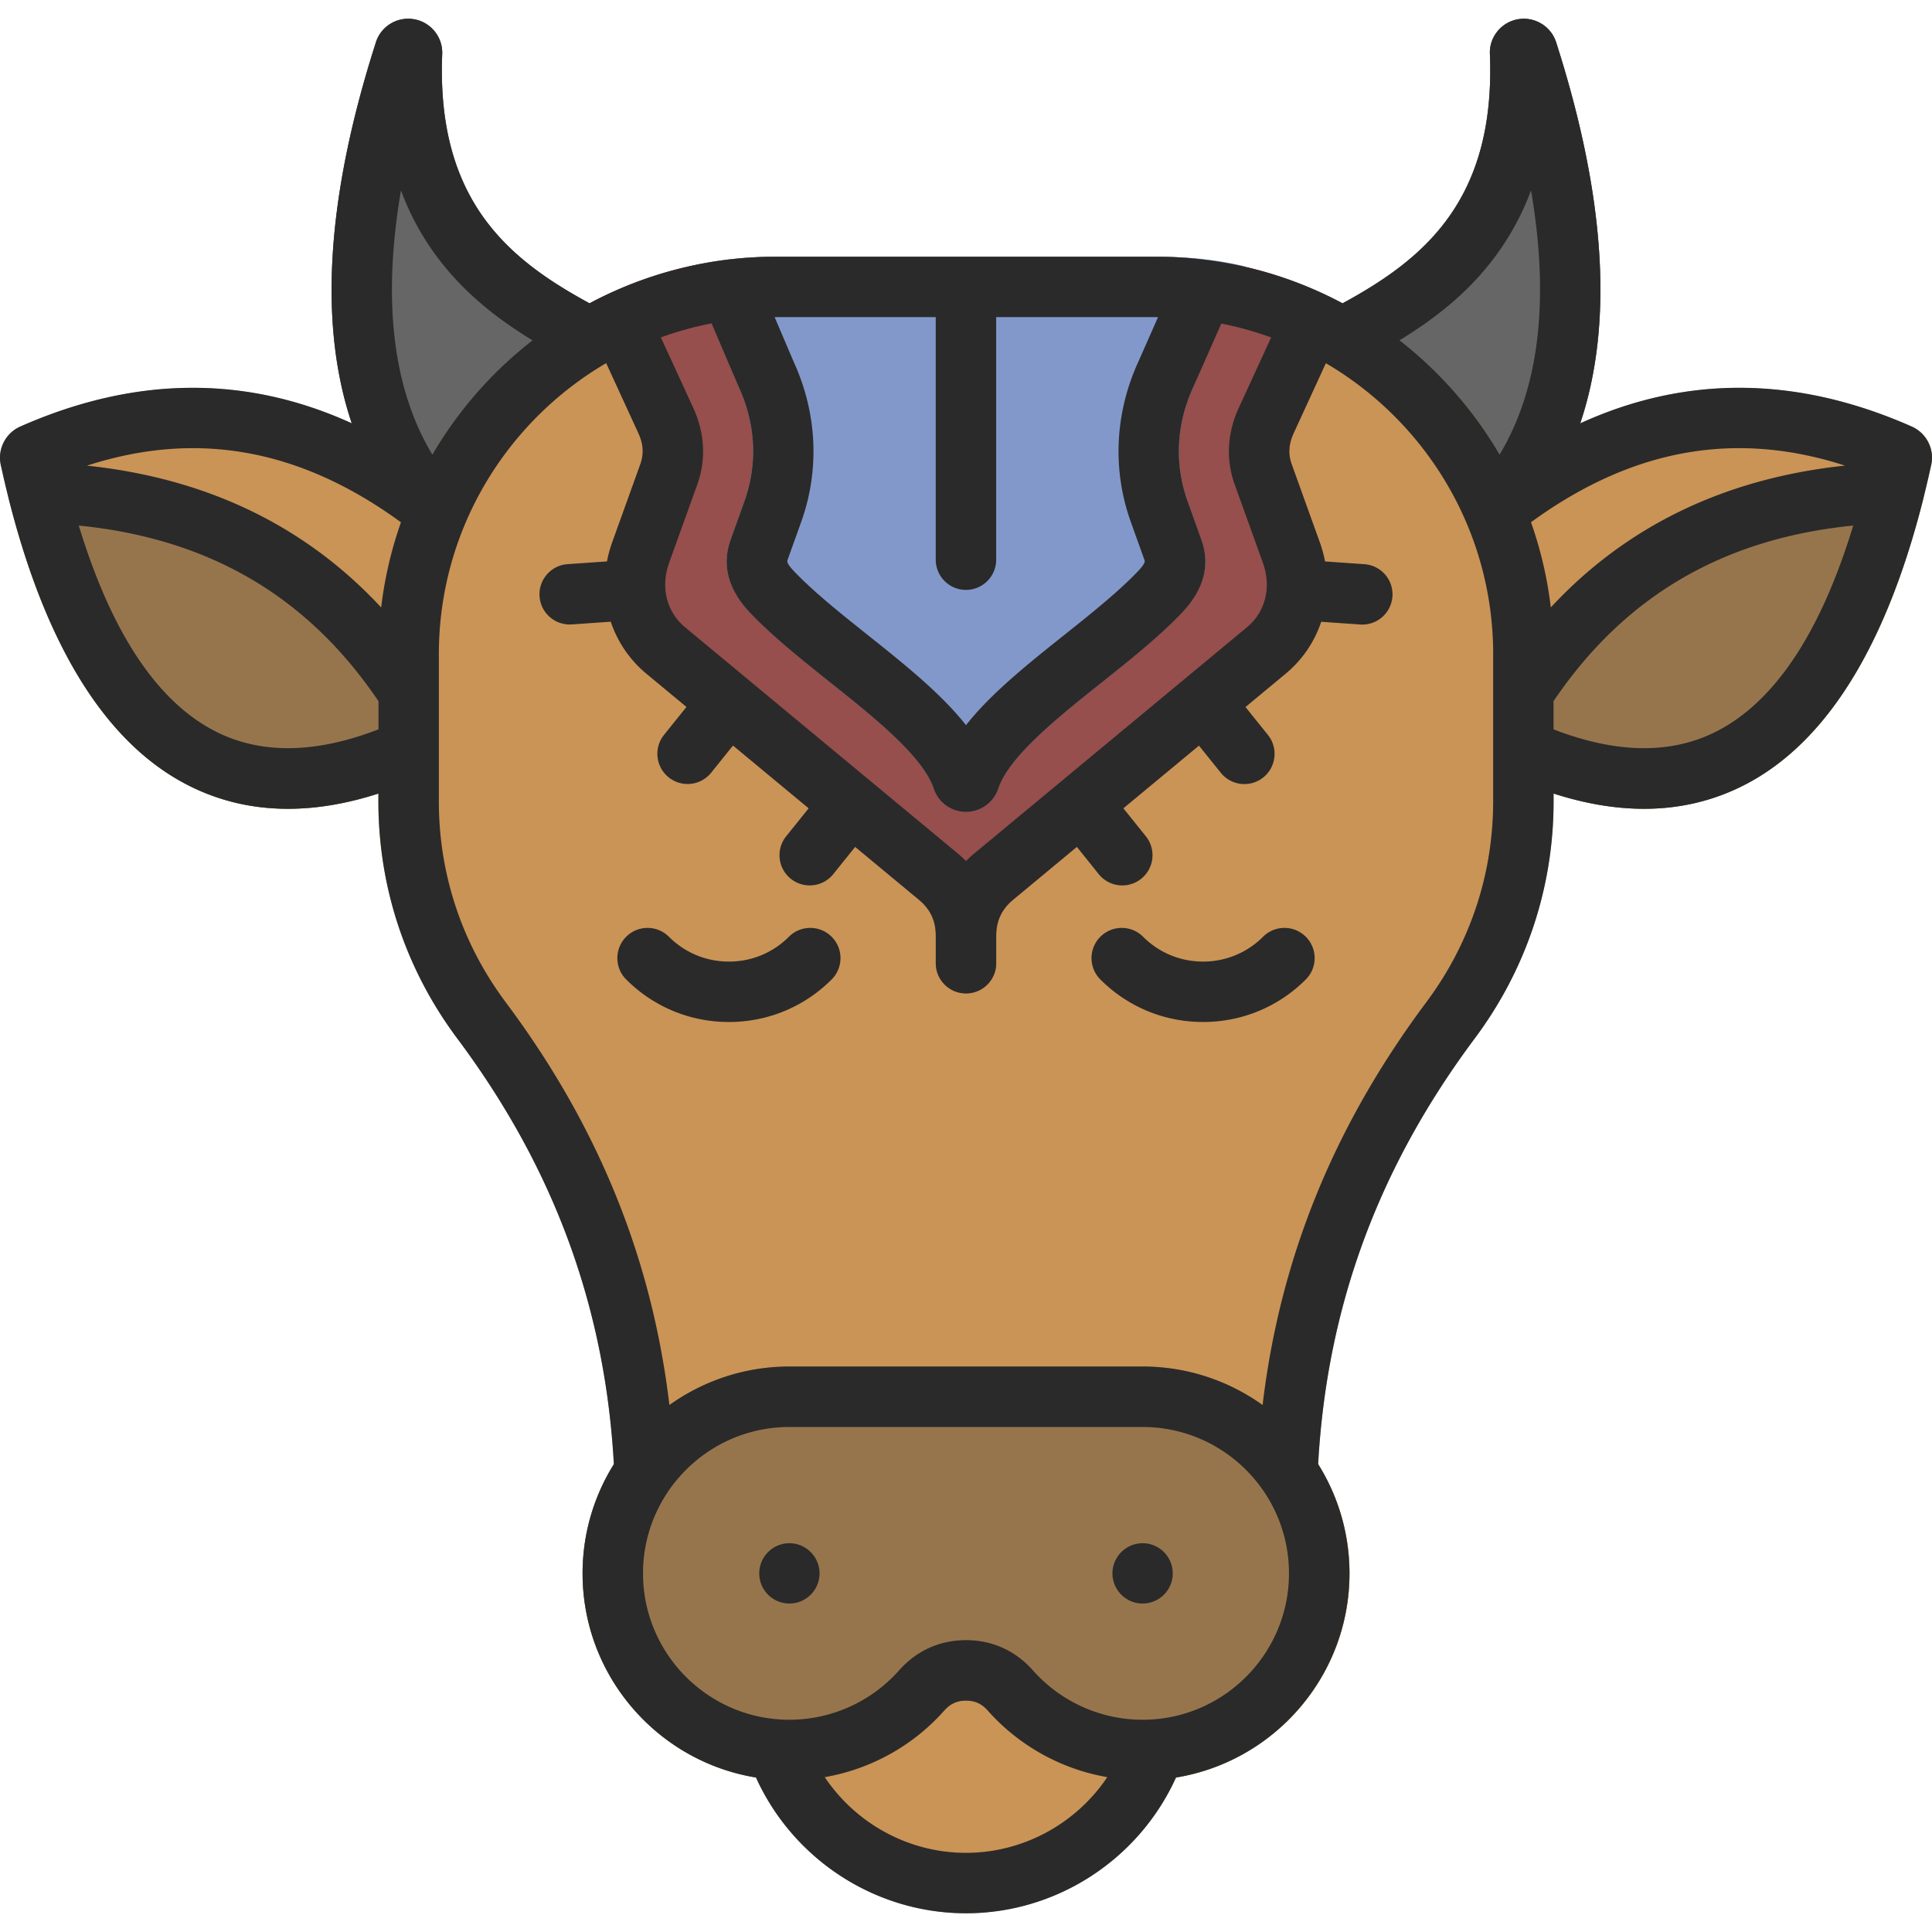
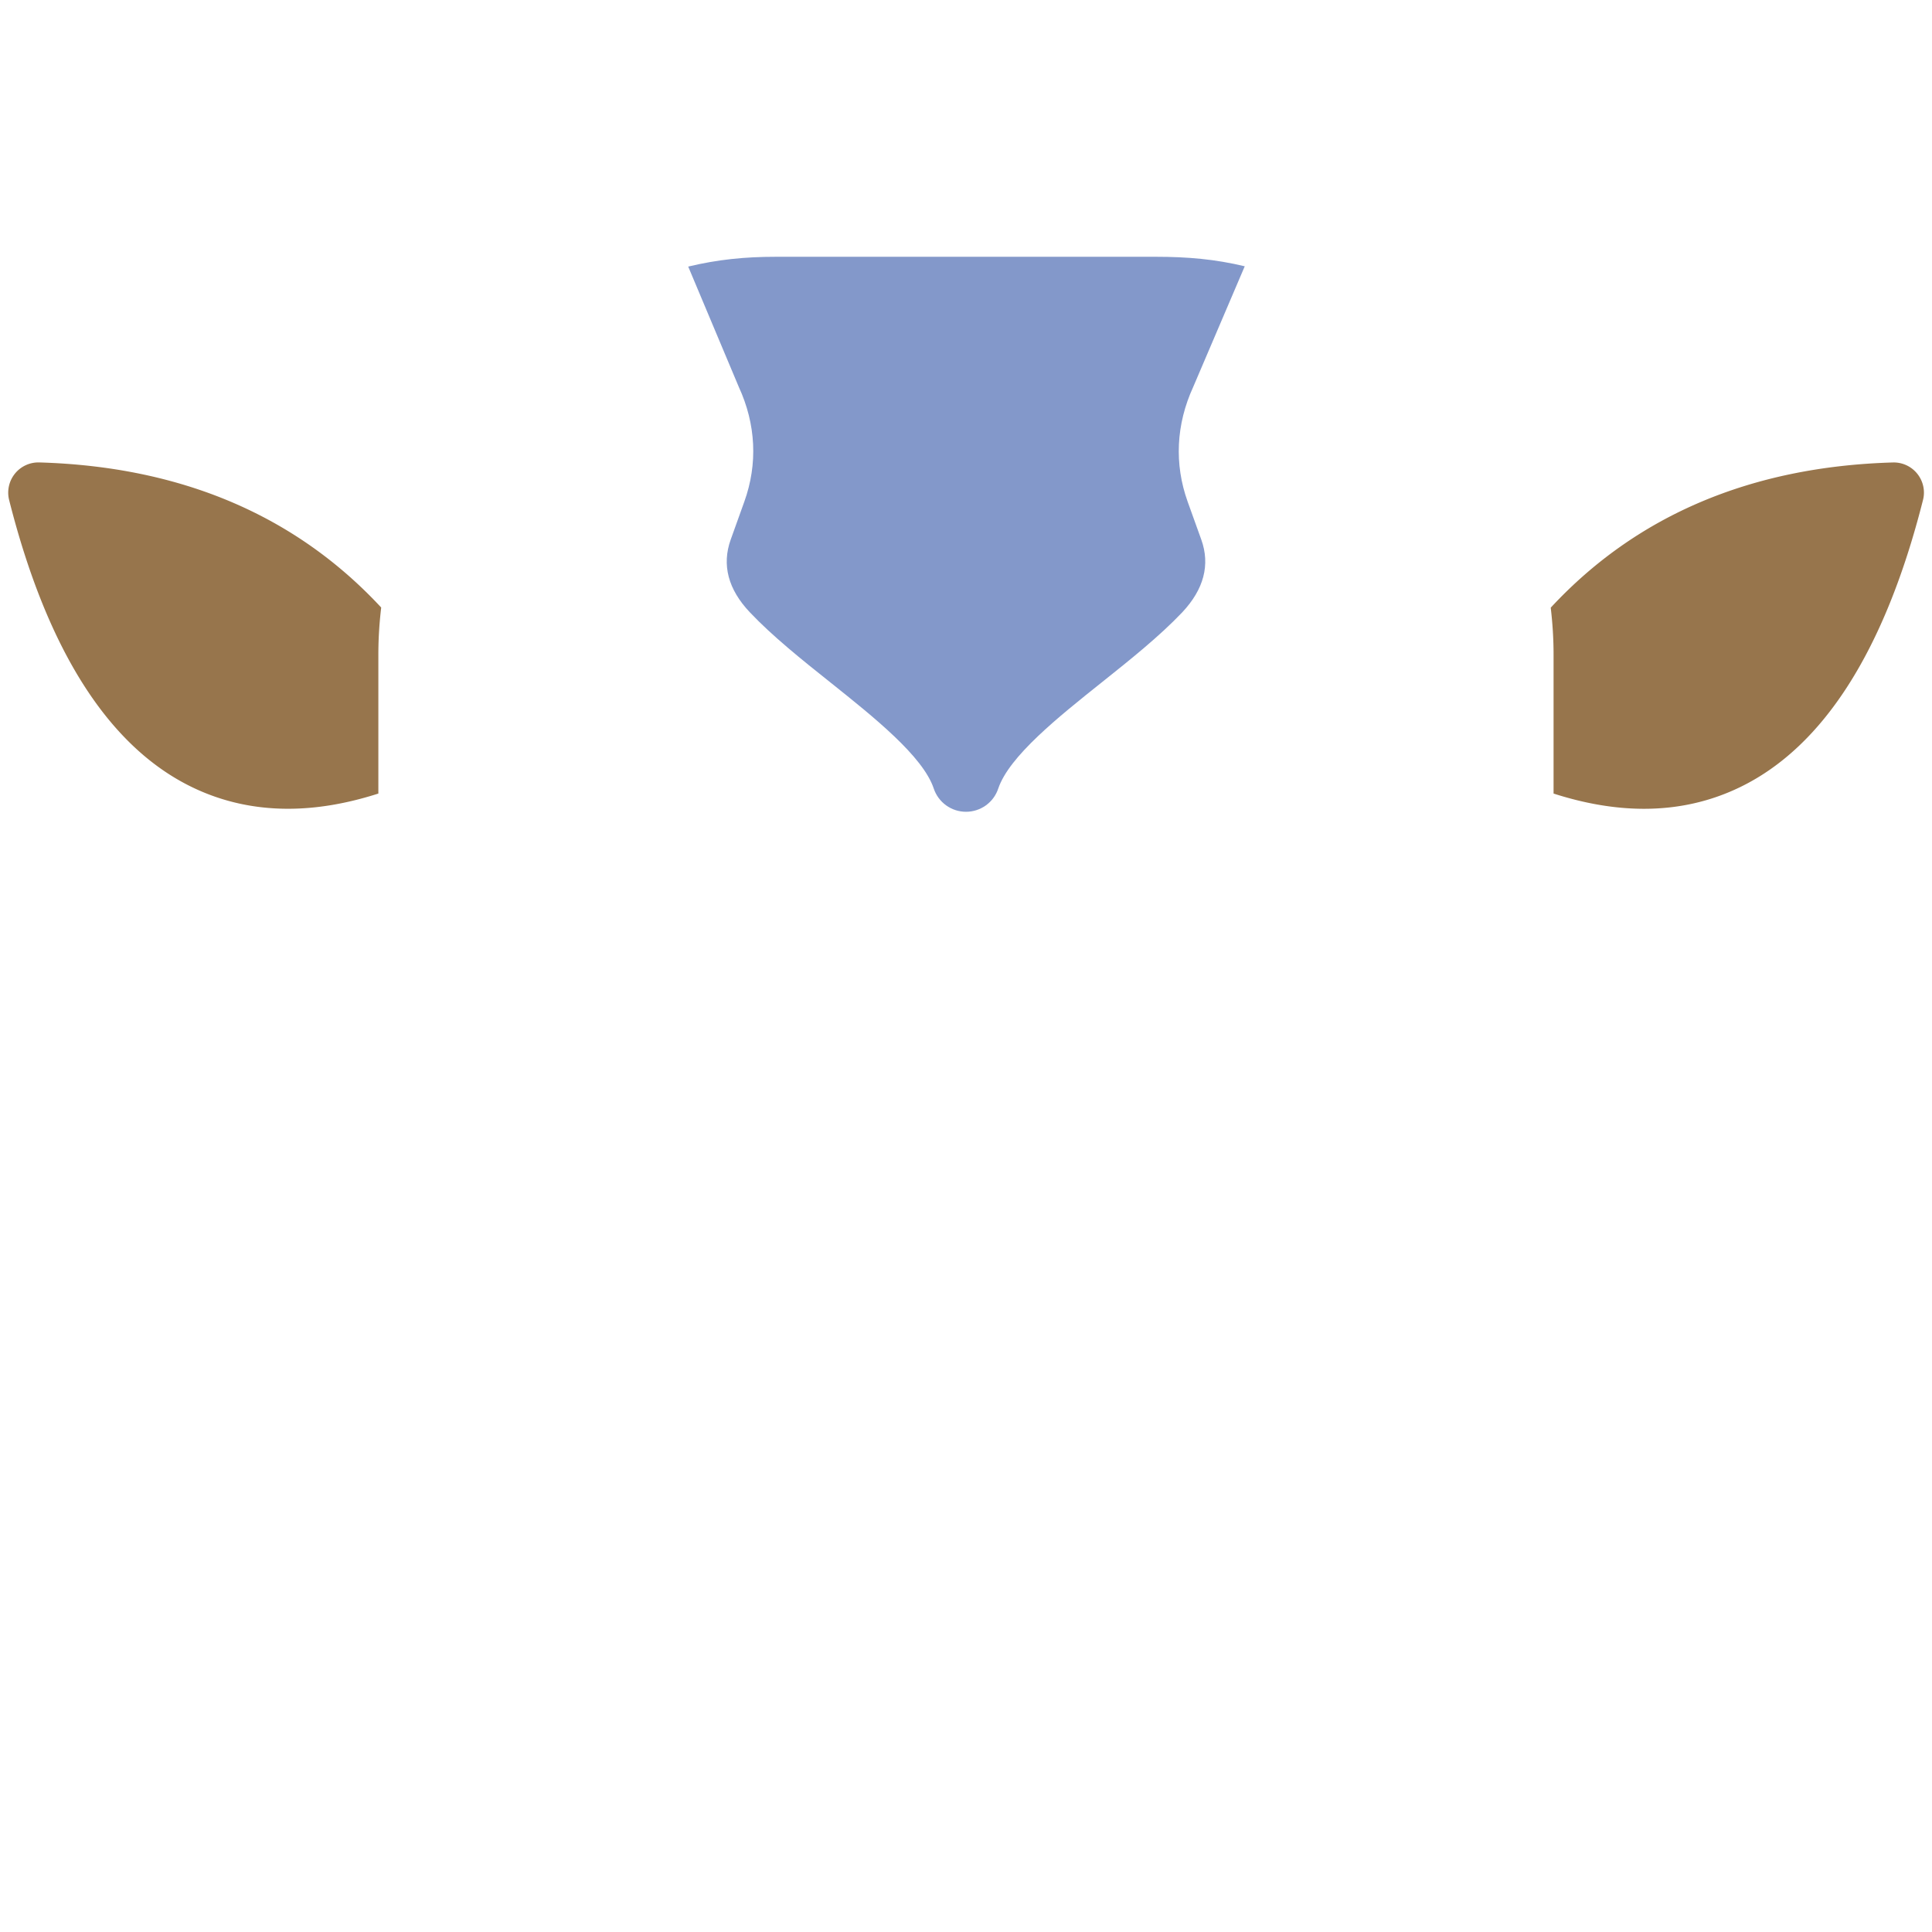
<svg xmlns="http://www.w3.org/2000/svg" version="1.1" width="512" height="512" x="0" y="0" viewBox="0 0 512 512" style="enable-background:new 0 0 512 512" xml:space="preserve" class="">
  <g>
-     <path fill="#ca9456" d="M506.53 113.02c-30.32-13.37-59.73-13.62-87.78-.79 8.84-26.28 6.73-60.11-6.37-100.98-1.35-4.29-5.72-6.91-10.16-6.12-4.43.8-7.6 4.78-7.38 9.19 1.56 39-17.86 54.54-39.04 66.08-14.77-7.89-31.61-12.37-49.49-12.37H205.68c-17.87 0-34.72 4.48-49.48 12.36-21.19-11.53-40.61-27.06-39.02-66.07v-.13c.11-4.46-3-8.28-7.41-9.07-4.4-.79-8.66 1.71-10.1 5.94l-.05.15c-13.12 40.94-15.24 74.74-6.39 101-28.05-12.81-57.47-12.55-87.81.83-3.83 1.64-6.04 5.78-5.26 9.93l.05.22c9.73 44.62 26.48 73.21 49.8 84.99 8.13 4.11 16.91 6.16 26.29 6.16 7.61 0 15.61-1.35 23.98-4.05v2.08c0 22.78 7.23 44.51 20.92 62.83 25.62 34.33 39.2 71.27 41.49 112.83a54.433 54.433 0 0 0-8.29 28.94c0 27.21 19.94 49.84 45.96 54.07 9.83 21.72 31.58 35.98 55.63 35.98 24.04 0 45.81-14.27 55.66-35.99 26.03-4.25 45.97-26.87 45.97-54.07 0-10.62-3.05-20.53-8.3-28.93 2.29-41.6 15.86-78.53 41.46-112.84 13.69-18.32 20.92-40.05 20.92-62.84v-2.08c8.37 2.7 16.37 4.05 23.98 4.05 9.39 0 18.18-2.05 26.31-6.16 23.31-11.78 40.06-40.35 49.77-84.92a8.901 8.901 0 0 0-5.23-10.22z" opacity="1" data-original="#ffeac5" class="" />
-     <path fill="#666666" d="M412.41 11.24c-1.35-4.29-5.72-6.92-10.16-6.13-4.44.8-7.62 4.79-7.41 9.23 1.56 38.98-17.86 54.51-39.04 66.04a106.09 106.09 0 0 1 43.32 43.12c6.47-4.49 13.02-8.24 19.65-11.27 8.85-26.25 6.76-60.05-6.36-100.99zM112.88 123.48c9.88-18.28 25-33.32 43.33-43.11-21.18-11.52-40.6-27.05-39.01-66.02v-.13a8.97 8.97 0 0 0-7.43-9.1 8.954 8.954 0 0 0-10.11 5.95l-.05.15C86.5 52.17 84.4 85.97 93.27 112.23c6.61 3.02 13.15 6.77 19.61 11.25z" opacity="1" data-original="#584f40" class="" />
-     <path fill="#97754c" d="M302.81 362.16h-93.6c-30.22 0-54.81 24.59-54.81 54.81s24.59 54.81 54.81 54.81c15.72 0 30.69-6.74 41.06-18.49 1.57-1.78 3.4-2.6 5.74-2.6 2.36 0 4.17.82 5.72 2.58l.02.03a54.887 54.887 0 0 0 41.06 18.49c30.24 0 54.84-24.59 54.84-54.81s-24.61-54.82-54.84-54.82z" opacity="1" data-original="#928c8c" class="" />
    <path fill="#97754c" d="M508.1 125.55a7.982 7.982 0 0 0-6.48-2.99c-37.57 1.09-67.97 14.02-90.66 38.48.48 4.06.75 8.19.75 12.37v36.89c8.36 2.69 16.37 4.04 23.97 4.04 9.06 0 17.57-1.91 25.46-5.74 22.1-10.71 38.4-36.31 48.47-76.08.63-2.43.06-5.01-1.51-6.97zM101.02 161c-22.68-24.44-53.06-37.36-90.6-38.45a7.995 7.995 0 0 0-6.48 2.99 8.025 8.025 0 0 0-1.52 6.97c10.05 39.77 26.35 65.37 48.45 76.08 7.9 3.83 16.4 5.74 25.47 5.74 7.6 0 15.58-1.35 23.93-4.03v-36.9c0-4.19.27-8.33.75-12.4z" opacity="1" data-original="#f2dba5" class="" />
-     <path fill="#964f4c" d="M349.72 143.69c4.6 12.79 1.05 26.47-9.05 34.85l-72.2 59.9c-2.97 2.46-4.48 5.67-4.48 9.52v7.32c0 4.41-3.58 7.99-7.99 7.99-4.42 0-8-3.58-8-7.99v-7.32c0-3.92-1.45-7.03-4.46-9.51l-72.21-59.91c-10.09-8.37-13.63-22.05-9.03-34.85l7.4-20.63c1-2.76.84-5.39-.5-8.3l-15.23-33.12c8.44-4.78 17.6-8.42 27.27-10.73 7.84-1.87 16.03-2.86 24.44-2.86h100.63c8.44 0 16.64 1 24.51 2.88 9.66 2.31 18.8 5.94 27.23 10.72l-15.22 33.11c-1.34 2.92-1.51 5.56-.53 8.31z" opacity="1" data-original="#ffd462" class="" />
    <path fill="#8398ca" d="M318.35 142.99c2.4 6.68.7 13.17-5.05 19.29-6.02 6.34-13.8 12.55-21.33 18.56-11.51 9.18-24.55 19.58-27.43 28.15-1.22 3.66-4.66 6.14-8.54 6.14s-7.32-2.48-8.55-6.17c-2.86-8.54-15.89-18.93-27.38-28.1-7.54-6.01-15.33-12.23-21.33-18.57-5.78-6.09-7.5-12.59-5.09-19.31l3.6-10.03c3.6-10.01 3.09-20.53-1.46-30.4l-13.41-31.905c7.84-1.87 14.89-2.595 23.3-2.595h100.63c8.44 0 15.688.636 23.558 2.516L316.21 102.55c-4.54 9.9-5.05 20.42-1.47 30.4z" opacity="1" data-original="#ff451c" class="" />
-     <path d="M346.05 248.25c3.13 3.13 3.13 8.2 0 11.32-7.27 7.27-16.94 11.27-27.22 11.27s-19.95-4-27.22-11.27c-3.13-3.13-3.13-8.2 0-11.32 3.13-3.13 8.2-3.13 11.32 0 4.25 4.25 9.89 6.58 15.9 6.58 6 0 11.65-2.34 15.9-6.58 3.12-3.13 8.19-3.13 11.32 0zm165.74-125.01c-9.73 44.58-26.49 73.16-49.8 84.94-8.13 4.11-16.92 6.16-26.3 6.16-7.61 0-15.61-1.35-23.97-4.04v2.09c0 22.79-7.24 44.52-20.92 62.85-25.59 34.26-39.17 71.18-41.48 112.79 5.25 8.4 8.29 18.32 8.29 28.94 0 27.2-19.92 49.83-45.94 54.08-9.84 21.72-31.61 35.99-55.67 35.99-24.05 0-45.82-14.27-55.67-35.99-26.02-4.25-45.94-26.88-45.94-54.08 0-10.62 3.04-20.53 8.29-28.94-2.32-41.61-15.89-78.53-41.48-112.79-13.69-18.33-20.92-40.06-20.92-62.85v-2.09c-8.36 2.69-16.36 4.04-23.97 4.04-9.39 0-18.17-2.05-26.3-6.16C26.7 196.4 9.94 167.83.21 123.24c-.92-4.1 1.17-8.34 5-10.13l.15-.07c30.33-13.41 59.77-13.68 87.85-.87-8.83-26.24-6.71-60.03 6.41-100.95 1.31-4.24 5.67-6.9 10.13-6.12 4.45.78 7.65 4.78 7.43 9.3-1.56 38.96 17.87 54.47 39.05 65.98 14.76-7.88 31.6-12.35 49.47-12.35h100.63c17.87 0 34.71 4.47 49.47 12.35 21.18-11.51 40.61-27.02 39.04-66.05-.22-4.45 2.98-8.45 7.43-9.23 4.46-.78 8.82 1.89 10.15 6.21 13.08 40.81 15.19 74.6 6.35 100.88 28.09-12.83 57.54-12.57 87.88.85l.15.07c3.82 1.79 5.91 6.03 4.99 10.13zm-306.5-39.19 5.08 11.91c6.2 13.58 6.89 28.63 1.94 42.4l-3.6 10.03c-.12.34-.31.85 1.64 2.92 5.21 5.49 12.55 11.35 19.66 17.01 9.58 7.64 19.39 15.46 25.99 23.86 6.6-8.4 16.4-16.22 25.99-23.86 7.1-5.66 14.45-11.52 19.68-17.04 1.92-2.05 1.74-2.56 1.62-2.89l-3.6-10.04c-4.95-13.78-4.25-28.85 1.96-42.44l5.24-11.86c-.19 0-.38-.01-.57-.01H264v64.28c0 4.42-3.59 8.01-8.01 8.01s-8.01-3.58-8.01-8.01V84.04h-42.3c-.13 0-.26.01-.39.01zm-30.15 5.37 8.57 18.65c3.09 6.71 3.45 13.77 1.05 20.42l-7.42 20.62c-2.33 6.47-.71 13.03 4.21 17.12l72.2 59.89c.8.66 1.55 1.35 2.26 2.07.71-.73 1.47-1.42 2.27-2.08l72.18-59.88c4.92-4.09 6.54-10.65 4.21-17.12l-7.43-20.63c-2.4-6.63-2.04-13.69 1.06-20.41l8.57-18.64a88.3 88.3 0 0 0-13.21-3.68l-7.42 16.8c-4.55 9.92-5.06 20.43-1.47 30.41l3.6 10.04c2.4 6.69.71 13.18-5.05 19.3-6.02 6.35-13.81 12.56-21.34 18.56-11.51 9.17-24.55 19.57-27.42 28.13-1.23 3.68-4.67 6.17-8.56 6.17s-7.33-2.48-8.56-6.18c-2.86-8.54-15.9-18.94-27.41-28.12-7.53-6.01-15.32-12.22-21.32-18.54-5.78-6.14-7.47-12.64-5.07-19.33l3.6-10.03c3.58-9.98 3.08-20.5-1.47-30.41l-.09-.2-7.1-16.65c-4.61.89-9.11 2.14-13.44 3.72zm-74.86 96.37c-18.77-27.75-44.84-43.05-79.4-46.51 8.65 28.44 20.84 46.77 36.35 54.61 11.98 6.05 26.45 5.83 43.05-.6zm5.98-47.38c-26.73-19.49-54.11-24.44-83.24-15 31.79 3.35 57.9 15.95 77.99 37.59.93-7.83 2.71-15.39 5.25-22.59zm8.31-17.94c6.84-11.72 15.87-22 26.53-30.29-8.69-5.3-17.08-11.71-23.98-20.42a70.15 70.15 0 0 1-10.86-19.3c-4.97 29.13-2.19 52.55 8.31 70.01zm178.88 350.48a54.948 54.948 0 0 1-31.71-17.67c-1.57-1.78-3.4-2.6-5.74-2.6s-4.17.83-5.74 2.6c-8.31 9.38-19.53 15.55-31.7 17.67 8.26 12.32 22.24 20.07 37.44 20.07 15.21-.01 29.19-7.76 37.45-20.07zm48.14-53.99c0-21.39-17.4-38.79-38.79-38.79h-93.6c-21.39 0-38.79 17.4-38.79 38.79s17.4 38.79 38.79 38.79c11.1 0 21.7-4.77 29.07-13.09 4.64-5.23 10.77-8 17.73-8s13.09 2.77 17.73 8a38.868 38.868 0 0 0 29.07 13.09c21.39 0 38.79-17.4 38.79-38.79zm54.12-243.55c0-32.87-17.84-61.64-44.35-77.16l-8.51 18.51c-1.35 2.94-1.52 5.56-.54 8.27l7.43 20.65c.61 1.69 1.07 3.4 1.4 5.11l10.44.73c4.41.31 7.74 4.13 7.43 8.55s-4.15 7.74-8.55 7.43l-10.34-.72c-1.76 5.28-4.96 10.05-9.45 13.78l-10.61 8.8 5.95 7.4a8.016 8.016 0 0 1-1.22 11.26c-3.45 2.77-8.49 2.23-11.26-1.22l-5.8-7.21-20.03 16.61 5.96 7.42c2.77 3.45 2.22 8.49-1.23 11.26s-8.49 2.22-11.26-1.23l-5.79-7.22-16.89 14.01c-3.02 2.49-4.48 5.59-4.48 9.51v7.31c0 4.42-3.58 8.01-8.01 8.01s-8.01-3.58-8.01-8.01v-7.31c0-3.92-1.46-7.02-4.46-9.5l-16.9-14.02-5.8 7.22c-2.77 3.45-7.81 4-11.26 1.23s-4-7.81-1.22-11.26l5.96-7.42-20.05-16.63-5.8 7.21c-2.77 3.45-7.81 3.99-11.26 1.22s-3.99-7.81-1.22-11.26l5.95-7.4-10.61-8.8a30.41 30.41 0 0 1-9.45-13.78l-10.34.72c-4.42.29-8.24-3.02-8.54-7.43-.31-4.41 3.02-8.24 7.43-8.54l10.44-.73c.33-1.71.79-3.42 1.4-5.11l7.43-20.64c.99-2.73.82-5.35-.53-8.28l-8.51-18.52c-26.51 15.52-44.35 44.3-44.35 77.16v38.98c0 19.31 6.13 37.72 17.74 53.26 24.48 32.77 38.74 67.84 43.36 106.72 8.98-6.42 19.95-10.21 31.8-10.21h93.6c11.85 0 22.83 3.79 31.8 10.21 4.62-38.88 18.89-73.95 43.36-106.72 11.61-15.54 17.74-33.95 17.74-53.26v-38.96zm1.71-52.95c10.5-17.49 13.28-40.92 8.32-70.01a70.15 70.15 0 0 1-10.86 19.3c-6.9 8.71-15.29 15.12-23.98 20.42 10.65 8.3 19.68 18.58 26.52 30.29zm91.55 2.94c-29.13-9.43-56.51-4.48-83.24 15 2.54 7.2 4.33 14.76 5.25 22.58 20.09-21.63 46.21-34.23 77.99-37.58zm2.15 15.88c-34.56 3.46-60.62 18.76-79.4 46.51v7.5c16.6 6.43 31.07 6.65 43.05.6 15.51-7.84 27.7-26.18 36.35-54.61zM302.8 408.97c-4.39 0-7.99 3.6-7.99 7.99 0 4.42 3.6 7.99 7.99 7.99a7.98 7.98 0 0 0 7.99-7.99c0-4.39-3.57-7.99-7.99-7.99zm-93.73-160.72c-4.25 4.25-9.89 6.58-15.9 6.58-6 0-11.65-2.34-15.9-6.58-3.13-3.13-8.2-3.13-11.32 0-3.13 3.13-3.13 8.2 0 11.32 7.27 7.27 16.94 11.27 27.22 11.27s19.95-4 27.22-11.27c3.13-3.13 3.13-8.2 0-11.32-3.13-3.13-8.2-3.13-11.32 0zm.13 160.72c-4.42 0-7.99 3.6-7.99 7.99a7.98 7.98 0 0 0 7.99 7.99c4.39 0 7.99-3.57 7.99-7.99 0-4.39-3.6-7.99-7.99-7.99z" fill="#2a2a2a" opacity="1" data-original="#000000" class="" />
  </g>
</svg>